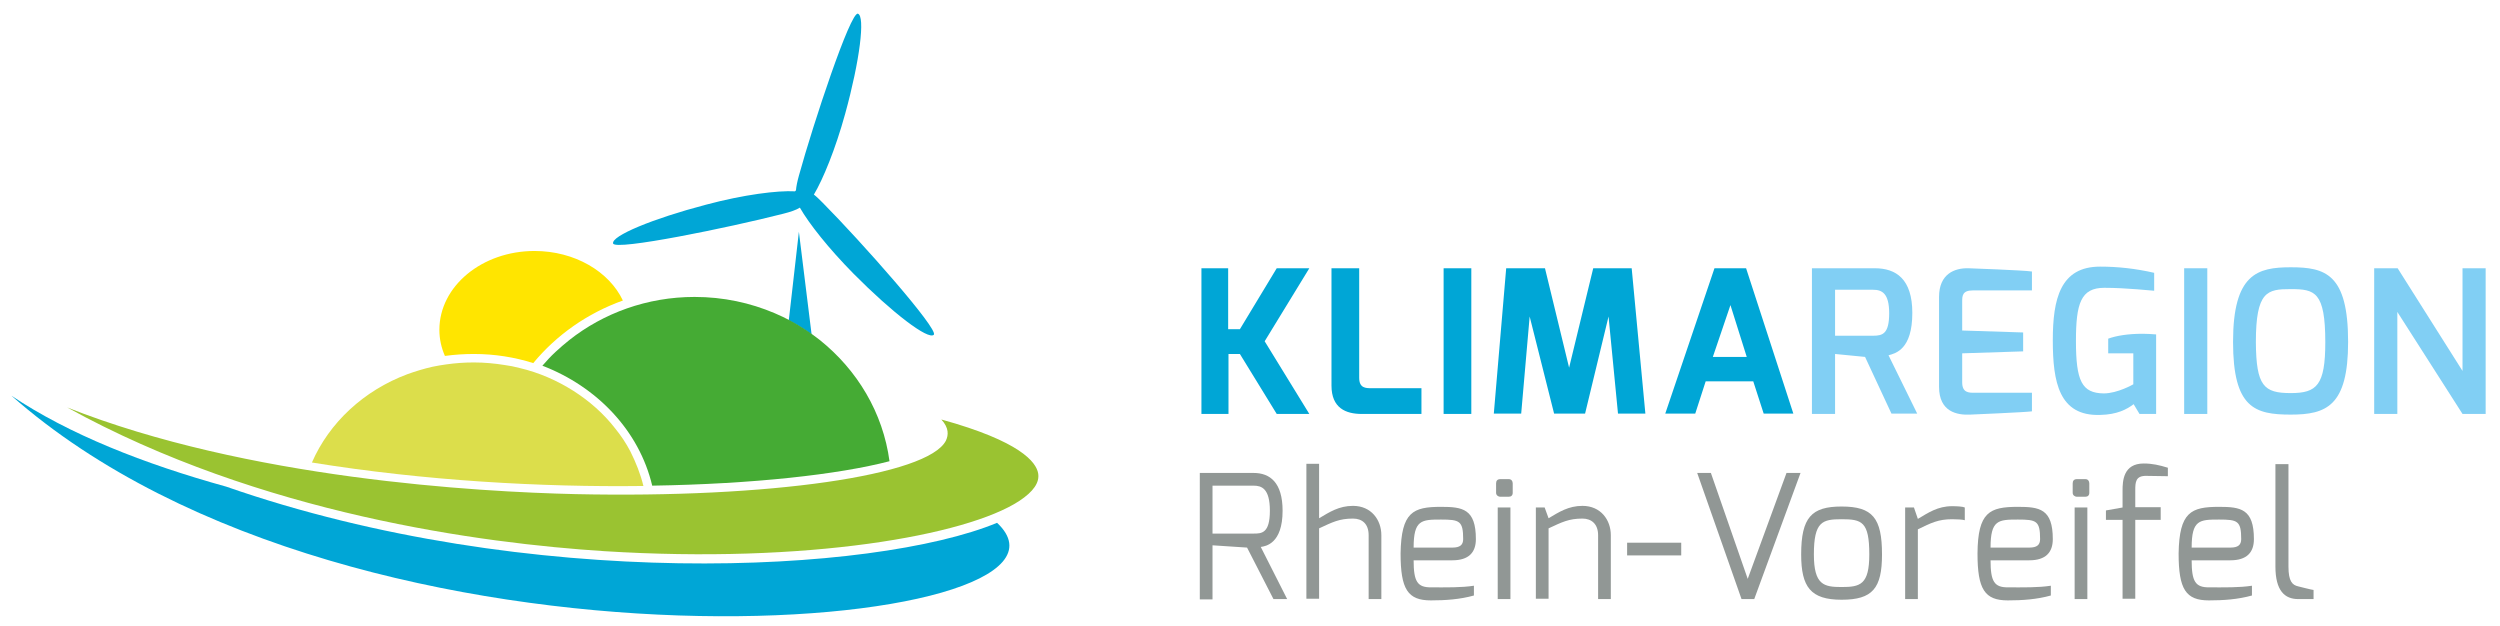
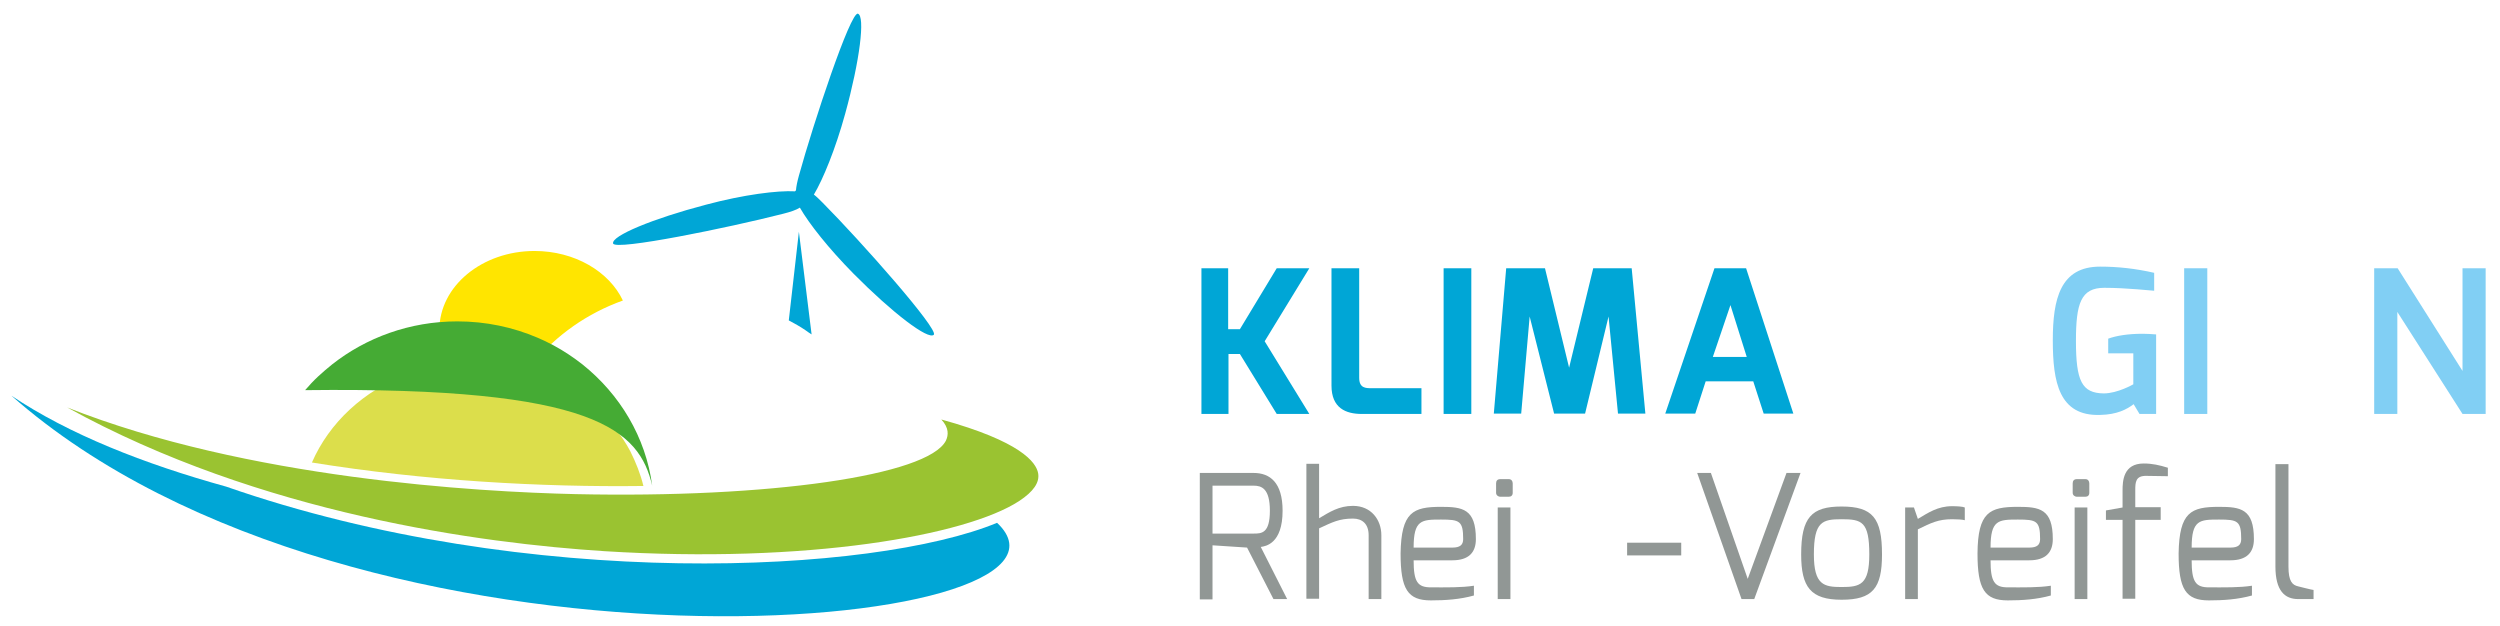
<svg xmlns="http://www.w3.org/2000/svg" version="1.1" id="Ebene_1" x="0px" y="0px" viewBox="0 0 767 192" style="enable-background:new 0 0 767 192;" xml:space="preserve">
  <style type="text/css">
	.st0{fill:#00A6D6;}
	.st1{fill:#919795;}
	.st2{fill:#81CFF4;}
	.st3{fill-rule:evenodd;clip-rule:evenodd;fill:#00A6D6;}
	.st4{fill-rule:evenodd;clip-rule:evenodd;fill:#FFE500;}
	.st5{fill-rule:evenodd;clip-rule:evenodd;fill:#DCDE4B;}
	.st6{fill-rule:evenodd;clip-rule:evenodd;fill:#9AC331;}
	.st7{fill-rule:evenodd;clip-rule:evenodd;fill:#45AB34;}
</style>
  <path class="st0" d="M252.4,62.2c-1-1-1.9-1.9-2.7-2.5c2.8-4.7,6.6-13.9,9.6-24.8c4.5-16.3,6.2-30,3.9-30.7  c-2.3-0.6-13.6,33.4-18.1,49.7c-0.5,1.8-0.8,3.3-0.9,4.5c-0.1,0.1-0.2,0.2-0.3,0.3c0,0,0,0,0,0c-5.3-0.3-15.7,1-27.3,4.1  c-16.4,4.3-29.1,9.6-28.5,11.9c0.6,2.3,35.7-4.9,52.1-9.1c2.4-0.6,4.1-1.2,5.2-1.9c2.8,4.9,8.8,12.5,16.5,20.3  c11.9,12,22.9,20.4,24.6,18.7C288,101,264.3,74.2,252.4,62.2z" />
  <g>
    <path class="st1" d="M368.1,145.1h16.5c5,0,8.9,2.9,8.9,11.6c0,10.1-5.2,10.9-6.7,11.1l8.1,16h-4.2l-8.1-15.8l-10.6-0.7v16.6h-3.9   V145.1z M384.6,163.7c2.4,0,5,0,5-7c0-6.9-2.6-7.7-5-7.7H372v14.7H384.6z" />
    <path class="st1" d="M400.8,142.3h3.9V159c3.2-1.9,6.1-3.8,10.4-3.8c5.6,0,8.7,4.3,8.7,9v19.6h-3.9v-19.6c0-3.5-2-5.1-4.8-5.1   c-4.2,0-6.3,1.1-10.4,3v21.6h-3.9V142.3z" />
    <path class="st1" d="M442.1,155.5c6.6,0,10.7,0.6,10.7,9.9c0,4.1-2.2,6.5-7.2,6.5h-11.9c0,6.6,1.2,8.3,5.3,8.3   c4.9,0,9.3,0.1,13.2-0.5v3c-4.3,1.2-8.8,1.5-13.2,1.5c-7.1,0-9.3-3.4-9.3-14.4C429.9,157.1,433.5,155.5,442.1,155.5z M445.6,168   c2.3,0,3.3-0.8,3.3-2.6c0-5.6-1.1-6-6.8-6c-6,0-8.4,0.1-8.4,8.6H445.6z" />
    <path class="st1" d="M459,148.3c0-0.8,0.4-1.3,1.3-1.3h2.6c0.8,0,1.2,0.6,1.2,1.3v2.9c0,0.8-0.5,1.2-1.2,1.2h-2.6   c-0.7,0-1.3-0.5-1.3-1.2V148.3z M459.5,155.7h3.9v28.1h-3.9V155.7z" />
-     <path class="st1" d="M471.2,155.7h2.7l1.2,3.3c3.2-1.9,6.1-3.8,10.4-3.8c5.6,0,8.7,4.3,8.7,9v19.6h-3.9v-19.6   c0-3.5-2.1-5.1-4.8-5.1c-4.2,0-6.3,1.1-10.4,3v21.6h-3.9V155.7z" />
    <path class="st1" d="M499.2,166.5h16.6v3.9h-16.6V166.5z" />
    <path class="st1" d="M524.9,145.1l11.3,32.5l11.9-32.5h4.3l-14.2,38.7h-3.9l-13.6-38.7H524.9z" />
    <path class="st1" d="M565,155.4c9.5,0,12.4,3.5,12.4,14.7c0,10.4-2.9,13.9-12.4,13.9c-9.5,0-12.4-3.9-12.4-13.9   C552.6,158.7,555.8,155.4,565,155.4z M565,180.1c5.7,0,8.5-0.7,8.5-10c0-10.1-2.3-10.8-8.5-10.8c-5.9,0-8.5,0.7-8.5,10.8   C556.5,179.5,559.6,180.1,565,180.1z" />
    <path class="st1" d="M584.5,155.7h2.7l1.2,3.5c3.2-1.9,6.1-3.9,10.5-3.9c1.5,0,3.3,0.1,3.9,0.4v3.9c-0.6-0.2-2.4-0.3-3.9-0.3   c-4.2,0-6.4,1.1-10.5,3.1v21.4h-3.9V155.7z" />
    <path class="st1" d="M619.1,155.5c6.6,0,10.7,0.6,10.7,9.9c0,4.1-2.2,6.5-7.2,6.5h-11.9c0,6.6,1.2,8.3,5.3,8.3   c4.9,0,9.3,0.1,13.2-0.5v3c-4.3,1.2-8.8,1.5-13.2,1.5c-7.1,0-9.3-3.4-9.3-14.4C606.8,157.1,610.4,155.5,619.1,155.5z M622.6,168   c2.3,0,3.3-0.8,3.3-2.6c0-5.6-1.1-6-6.8-6c-6,0-8.4,0.1-8.4,8.6H622.6z" />
    <path class="st1" d="M635.9,148.3c0-0.8,0.4-1.3,1.3-1.3h2.6c0.8,0,1.2,0.6,1.2,1.3v2.9c0,0.8-0.5,1.2-1.2,1.2h-2.6   c-0.7,0-1.3-0.5-1.3-1.2V148.3z M636.5,155.7h3.9v28.1h-3.9V155.7z" />
    <path class="st1" d="M646.1,156.6l5.1-0.9v-5.2c0-2.9,0.2-8.3,6.5-8.3c2.6,0,4.8,0.5,7.4,1.3v2.6c-0.1,0-6.5-0.1-6.5-0.1   c-3.4-0.1-3.5,1.9-3.5,4.4v5.2h7.8v3.9h-7.8v24.2h-3.9v-24.2h-5.1V156.6z" />
    <path class="st1" d="M680.8,155.5c6.6,0,10.7,0.6,10.7,9.9c0,4.1-2.2,6.5-7.2,6.5h-11.9c0,6.6,1.2,8.3,5.3,8.3   c4.9,0,9.3,0.1,13.2-0.5v3c-4.3,1.2-8.8,1.5-13.2,1.5c-7.1,0-9.3-3.4-9.3-14.4C668.6,157.1,672.2,155.5,680.8,155.5z M684.3,168   c2.3,0,3.3-0.8,3.3-2.6c0-5.6-1.1-6-6.8-6c-6,0-8.4,0.1-8.4,8.6H684.3z" />
    <path class="st1" d="M698.2,142.4h3.9v31.4c0,4.6,1.2,5.7,3,6.1c0,0,4.3,1.1,4.7,1.1v2.8h-4.7c-4.1,0-7-2.5-7-10V142.4z" />
  </g>
  <g>
    <path class="st0" d="M368.6,82.3h8.2V101h3.6l11.3-18.7h10L388,104.7l13.7,22.3h-10l-11.3-18.4h-3.5V127h-8.3V82.3z" />
    <path class="st0" d="M408.5,82.3h8.5v33.6c0,3.2,2,3.2,3.8,3.2h15.3v7.9h-18.3c-4.9,0-9.3-1.8-9.3-8.7V82.3z" />
    <path class="st0" d="M442.9,82.3h8.5V127h-8.5V82.3z" />
    <path class="st0" d="M462.1,82.3H474l7.4,30.5l7.4-30.5h11.8l4.2,44.6h-8.4l-2.9-29.8l-7.2,29.8h-9.5l-7.5-29.8l-2.6,29.8h-8.4   L462.1,82.3z" />
    <path class="st0" d="M526,82.3h9.7l14.5,44.6h-9.1l-3.2-9.9h-14.6l-3.2,9.9h-9.2L526,82.3z M535.9,109.5l-5-15.9l-5.4,15.9H535.9z" />
-     <path class="st2" d="M555.9,82.3h19.3c6.5,0,11.5,3.3,11.5,13.7c0,11.2-5.1,12.4-7.3,13l8.8,17.9h-7.9l-8.1-17.4l-9.2-0.9V127h-7.1   V82.3z M574.7,103c2.9,0,4.9-0.6,4.9-6.9c0-6.1-2.2-7.2-4.9-7.2H563V103H574.7z" />
-     <path class="st2" d="M594.9,91.1c0-7.1,4.8-8.9,9-8.8c0,0,17,0.6,19.5,1v5.8h-18.2c-3.2,0-3.2,1.8-3.2,3.4v8.9l18.7,0.6v5.8   l-18.7,0.6v8.9c0,3.2,2,3.2,3.8,3.2h17.6v5.7c-2.2,0.3-18.9,1-18.9,1c-4,0.2-9.6-0.8-9.6-8.5V91.1z" />
    <path class="st2" d="M644.3,81.8c5.5,0,10.9,0.6,16.6,1.9v5.5c-0.4,0-8.6-0.9-15.3-0.9c-7.2,0-8.7,4.8-8.7,16.3   c0,12.3,1.8,16,8.5,16.1c4.3,0,9.1-2.8,9.1-2.8v-9.5h-7.7v-4.5c2.5-0.9,6-1.5,10.6-1.5c1.3,0,2.7,0.1,4.1,0.2V127h-5.1l-1.8-3   c-2.1,1.6-5.1,3.2-10.3,3.3c-12.6,0.4-14.5-10.1-14.5-22.9C629.8,91.7,632.1,81.8,644.3,81.8z" />
    <path class="st2" d="M670.1,82.3h7.1V127h-7.1V82.3z" />
-     <path class="st2" d="M702.8,82c10.6,0,17.6,2,17.6,22.9c0,19.7-6.7,22.3-17.6,22.3c-11,0-17.7-2-17.7-22.3   C685.1,84,692.6,82,702.8,82z M702.8,120.6c8,0,10.6-2.4,10.6-15.6c0-15.5-3.2-16.3-10.6-16.3c-7.2,0-10.7,0.6-10.7,16.3   C692.2,118.4,694.5,120.6,702.8,120.6z" />
    <path class="st2" d="M728.4,82.3h7.2l19.9,31.5V82.3h7.1V127h-7.1l-20-31.3V127h-7.1V82.3z" />
  </g>
  <path class="st3" d="M69.4,149.3c-25.3-7-48.3-16.1-65.9-27.9c106.6,93.9,338.5,72.9,302.4,39C268.2,176,162.1,181.6,69.4,149.3  L69.4,149.3z" />
  <g>
    <path class="st4" d="M145.4,108.6c6.4,0,12.5,1,18.2,2.8c7.1-8.6,16.6-15.3,27.5-19.2C186.9,83.3,176.3,77,164,77   c-16.1,0-29.2,10.8-29.2,24.2c0,2.8,0.6,5.5,1.7,8C139.4,108.8,142.4,108.6,145.4,108.6z" />
  </g>
  <path class="st0" d="M247.1,101.3c0.6,0.4,1.2,0.9,1.9,1.3l-3.9-31.5L242,98.3C243.7,99.2,245.5,100.2,247.1,101.3z" />
  <path class="st5" d="M197.4,149.1c-0.9-3.7-2.3-7.2-4-10.6c-1.3-2.5-2.9-4.9-4.7-7.1c-3.5-4.5-7.8-8.3-12.8-11.5  c-4.9-3.1-10.5-5.6-16.5-7c-1.5-0.4-3-0.7-4.5-0.9c-3.1-0.5-6.3-0.8-9.5-0.8c-2.9,0-5.7,0.2-8.5,0.6c-1.4,0.2-2.7,0.4-4.1,0.7  c-2.7,0.6-5.3,1.4-7.8,2.3c-13.4,5-24,14.9-29.3,27.1C130.3,147.5,166.1,149.5,197.4,149.1z" />
  <path class="st6" d="M20.6,125c59.4,32.8,127.5,41.7,164.8,44.1c62.2,3.9,111.1-4.8,127.3-15.4c4.4-2.9,6.3-5.7,5.8-8.5  c-0.6-3.4-5.4-9.8-29.7-16.5c2.4,2.6,2.2,4.8,1.4,6.5c-5.5,10.7-54.3,17.7-113.6,16.4C146.5,150.9,75.9,146.9,20.6,125z" />
-   <path class="st7" d="M200.1,149c30.9-0.5,57.1-3.4,72.8-7.5c-2-14.9-9.9-28-21.4-37.2c-1.4-1.1-2.8-2.1-4.3-3.1  c-3-2-6.2-3.7-9.5-5.1c-7.5-3.2-15.8-5-24.6-5c-14.6,0-28,5-38.4,13.2c-1.5,1.2-2.9,2.4-4.3,3.7c-1.4,1.3-2.7,2.7-3.9,4.1  c0,0-0.1,0.1-0.1,0.1C183.1,118.6,196.1,132.1,200.1,149z" />
+   <path class="st7" d="M200.1,149c-2-14.9-9.9-28-21.4-37.2c-1.4-1.1-2.8-2.1-4.3-3.1  c-3-2-6.2-3.7-9.5-5.1c-7.5-3.2-15.8-5-24.6-5c-14.6,0-28,5-38.4,13.2c-1.5,1.2-2.9,2.4-4.3,3.7c-1.4,1.3-2.7,2.7-3.9,4.1  c0,0-0.1,0.1-0.1,0.1C183.1,118.6,196.1,132.1,200.1,149z" />
</svg>